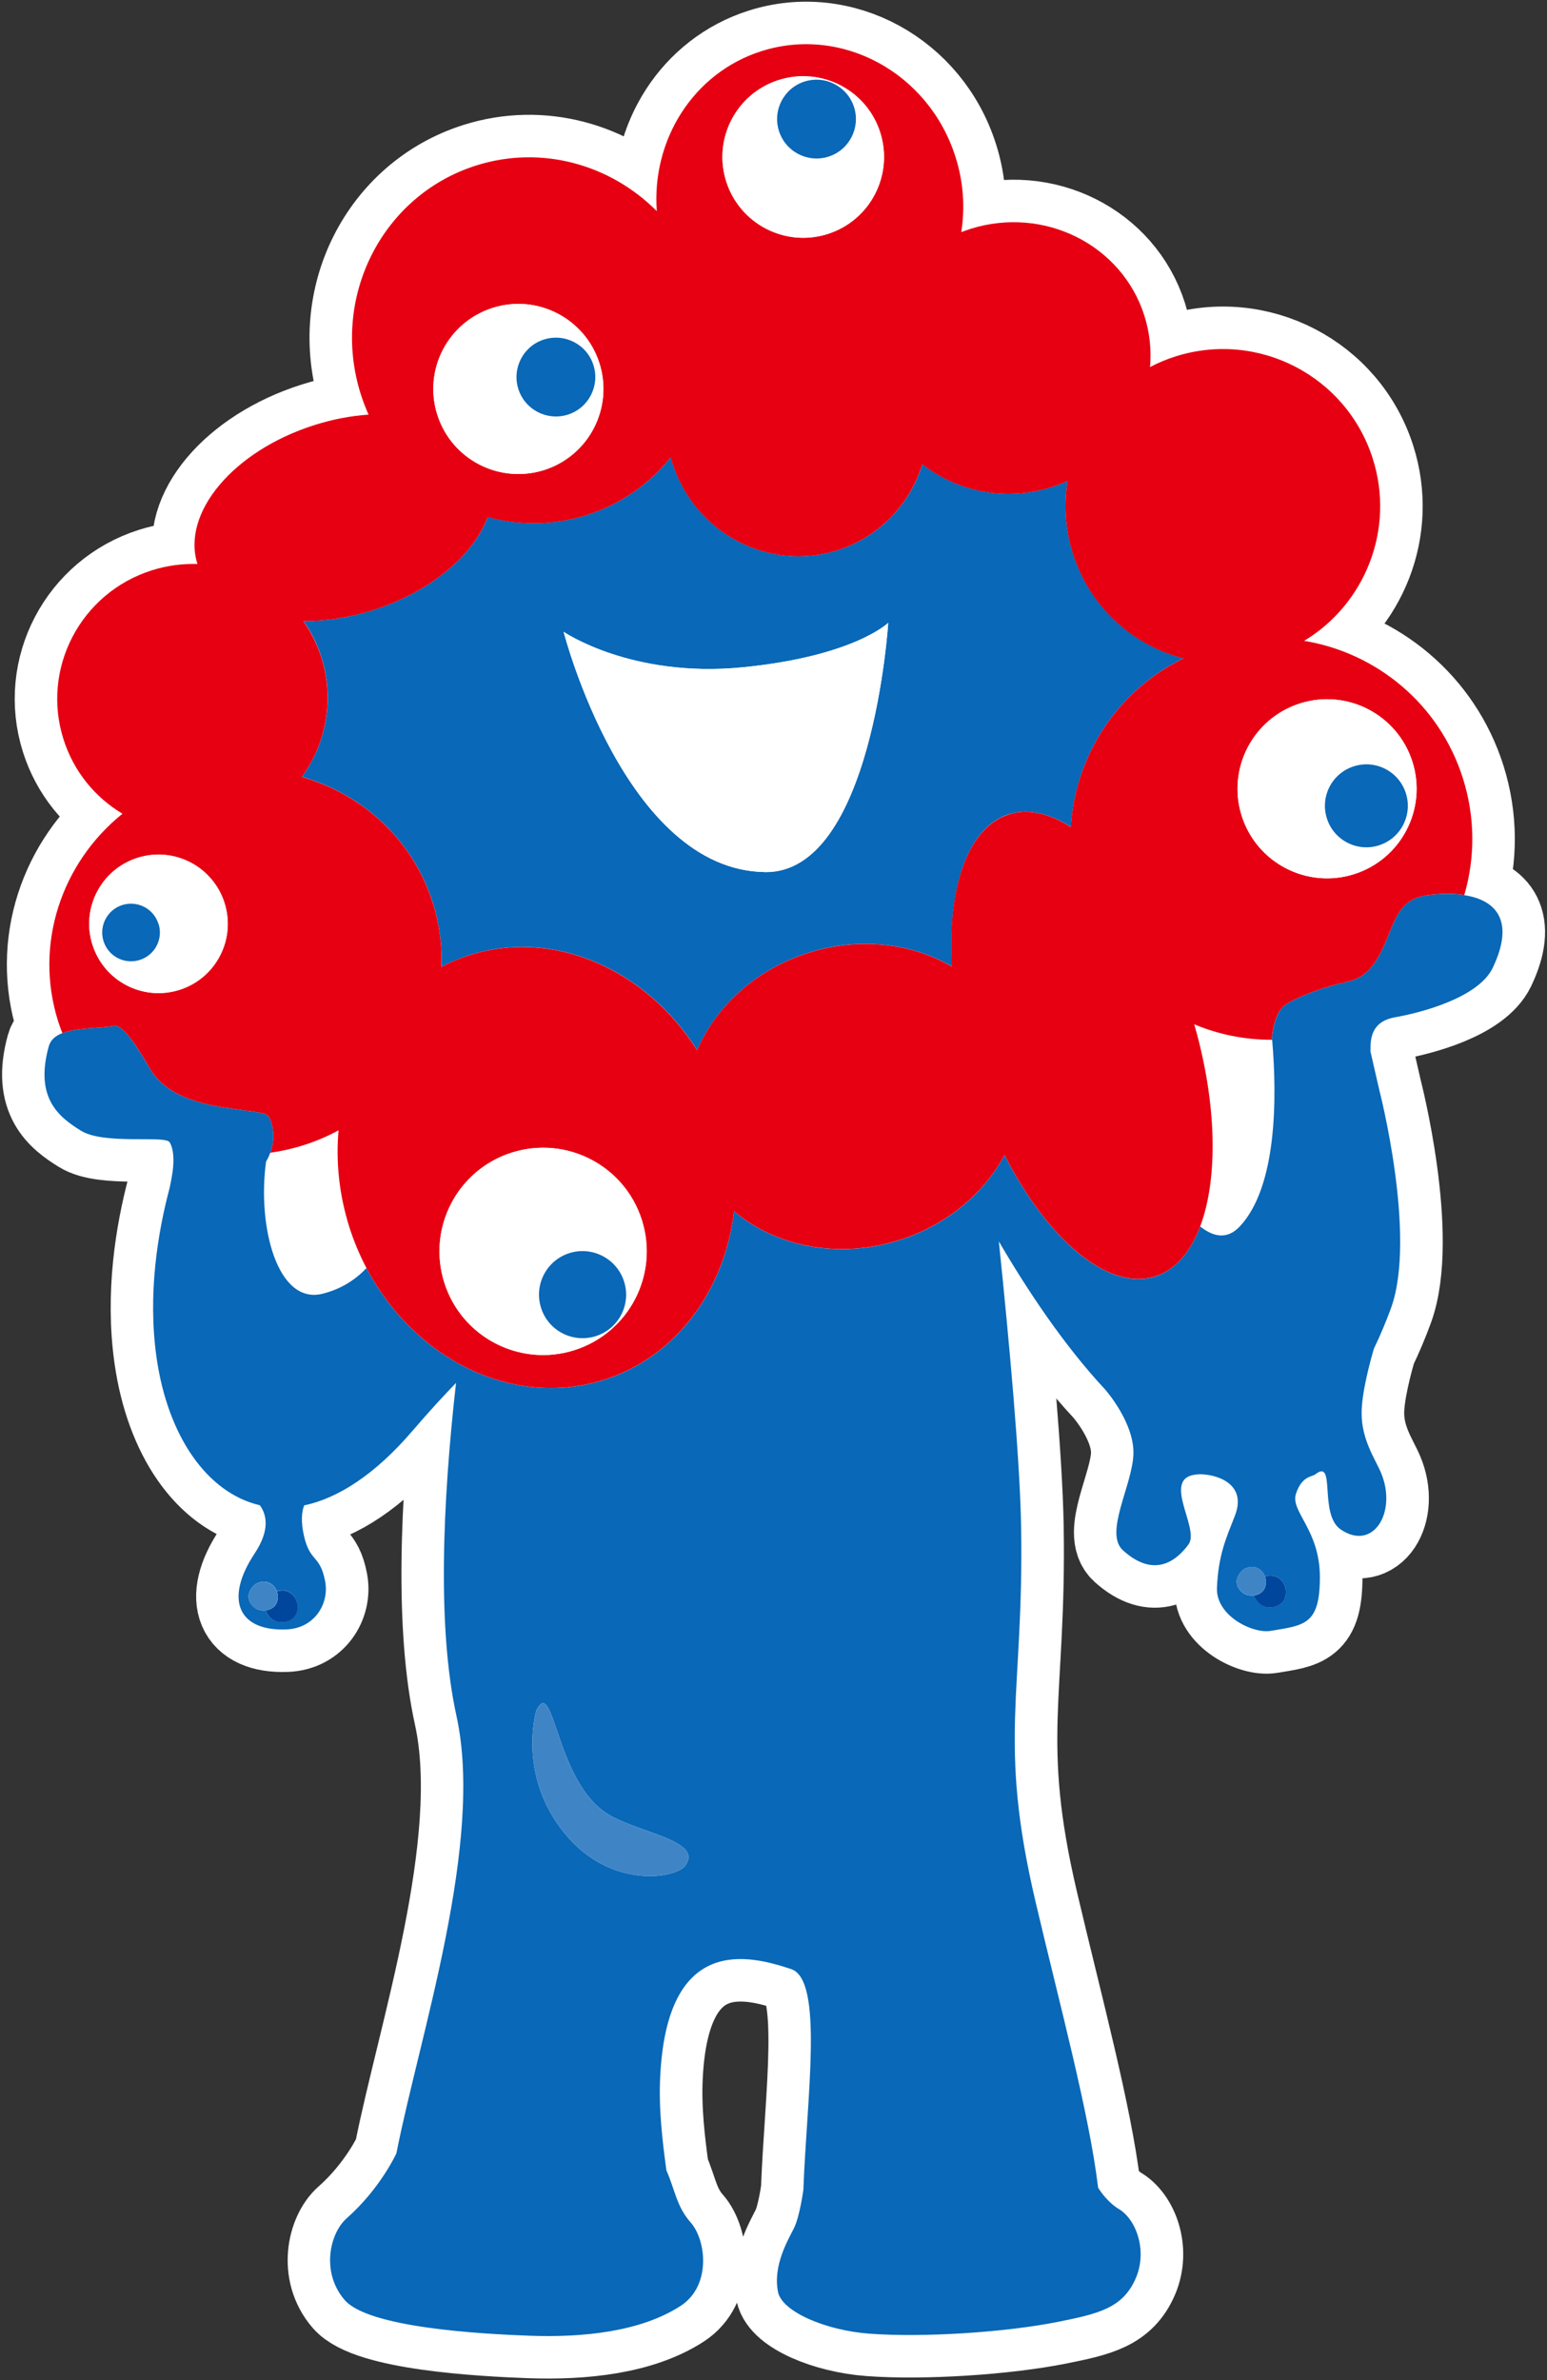
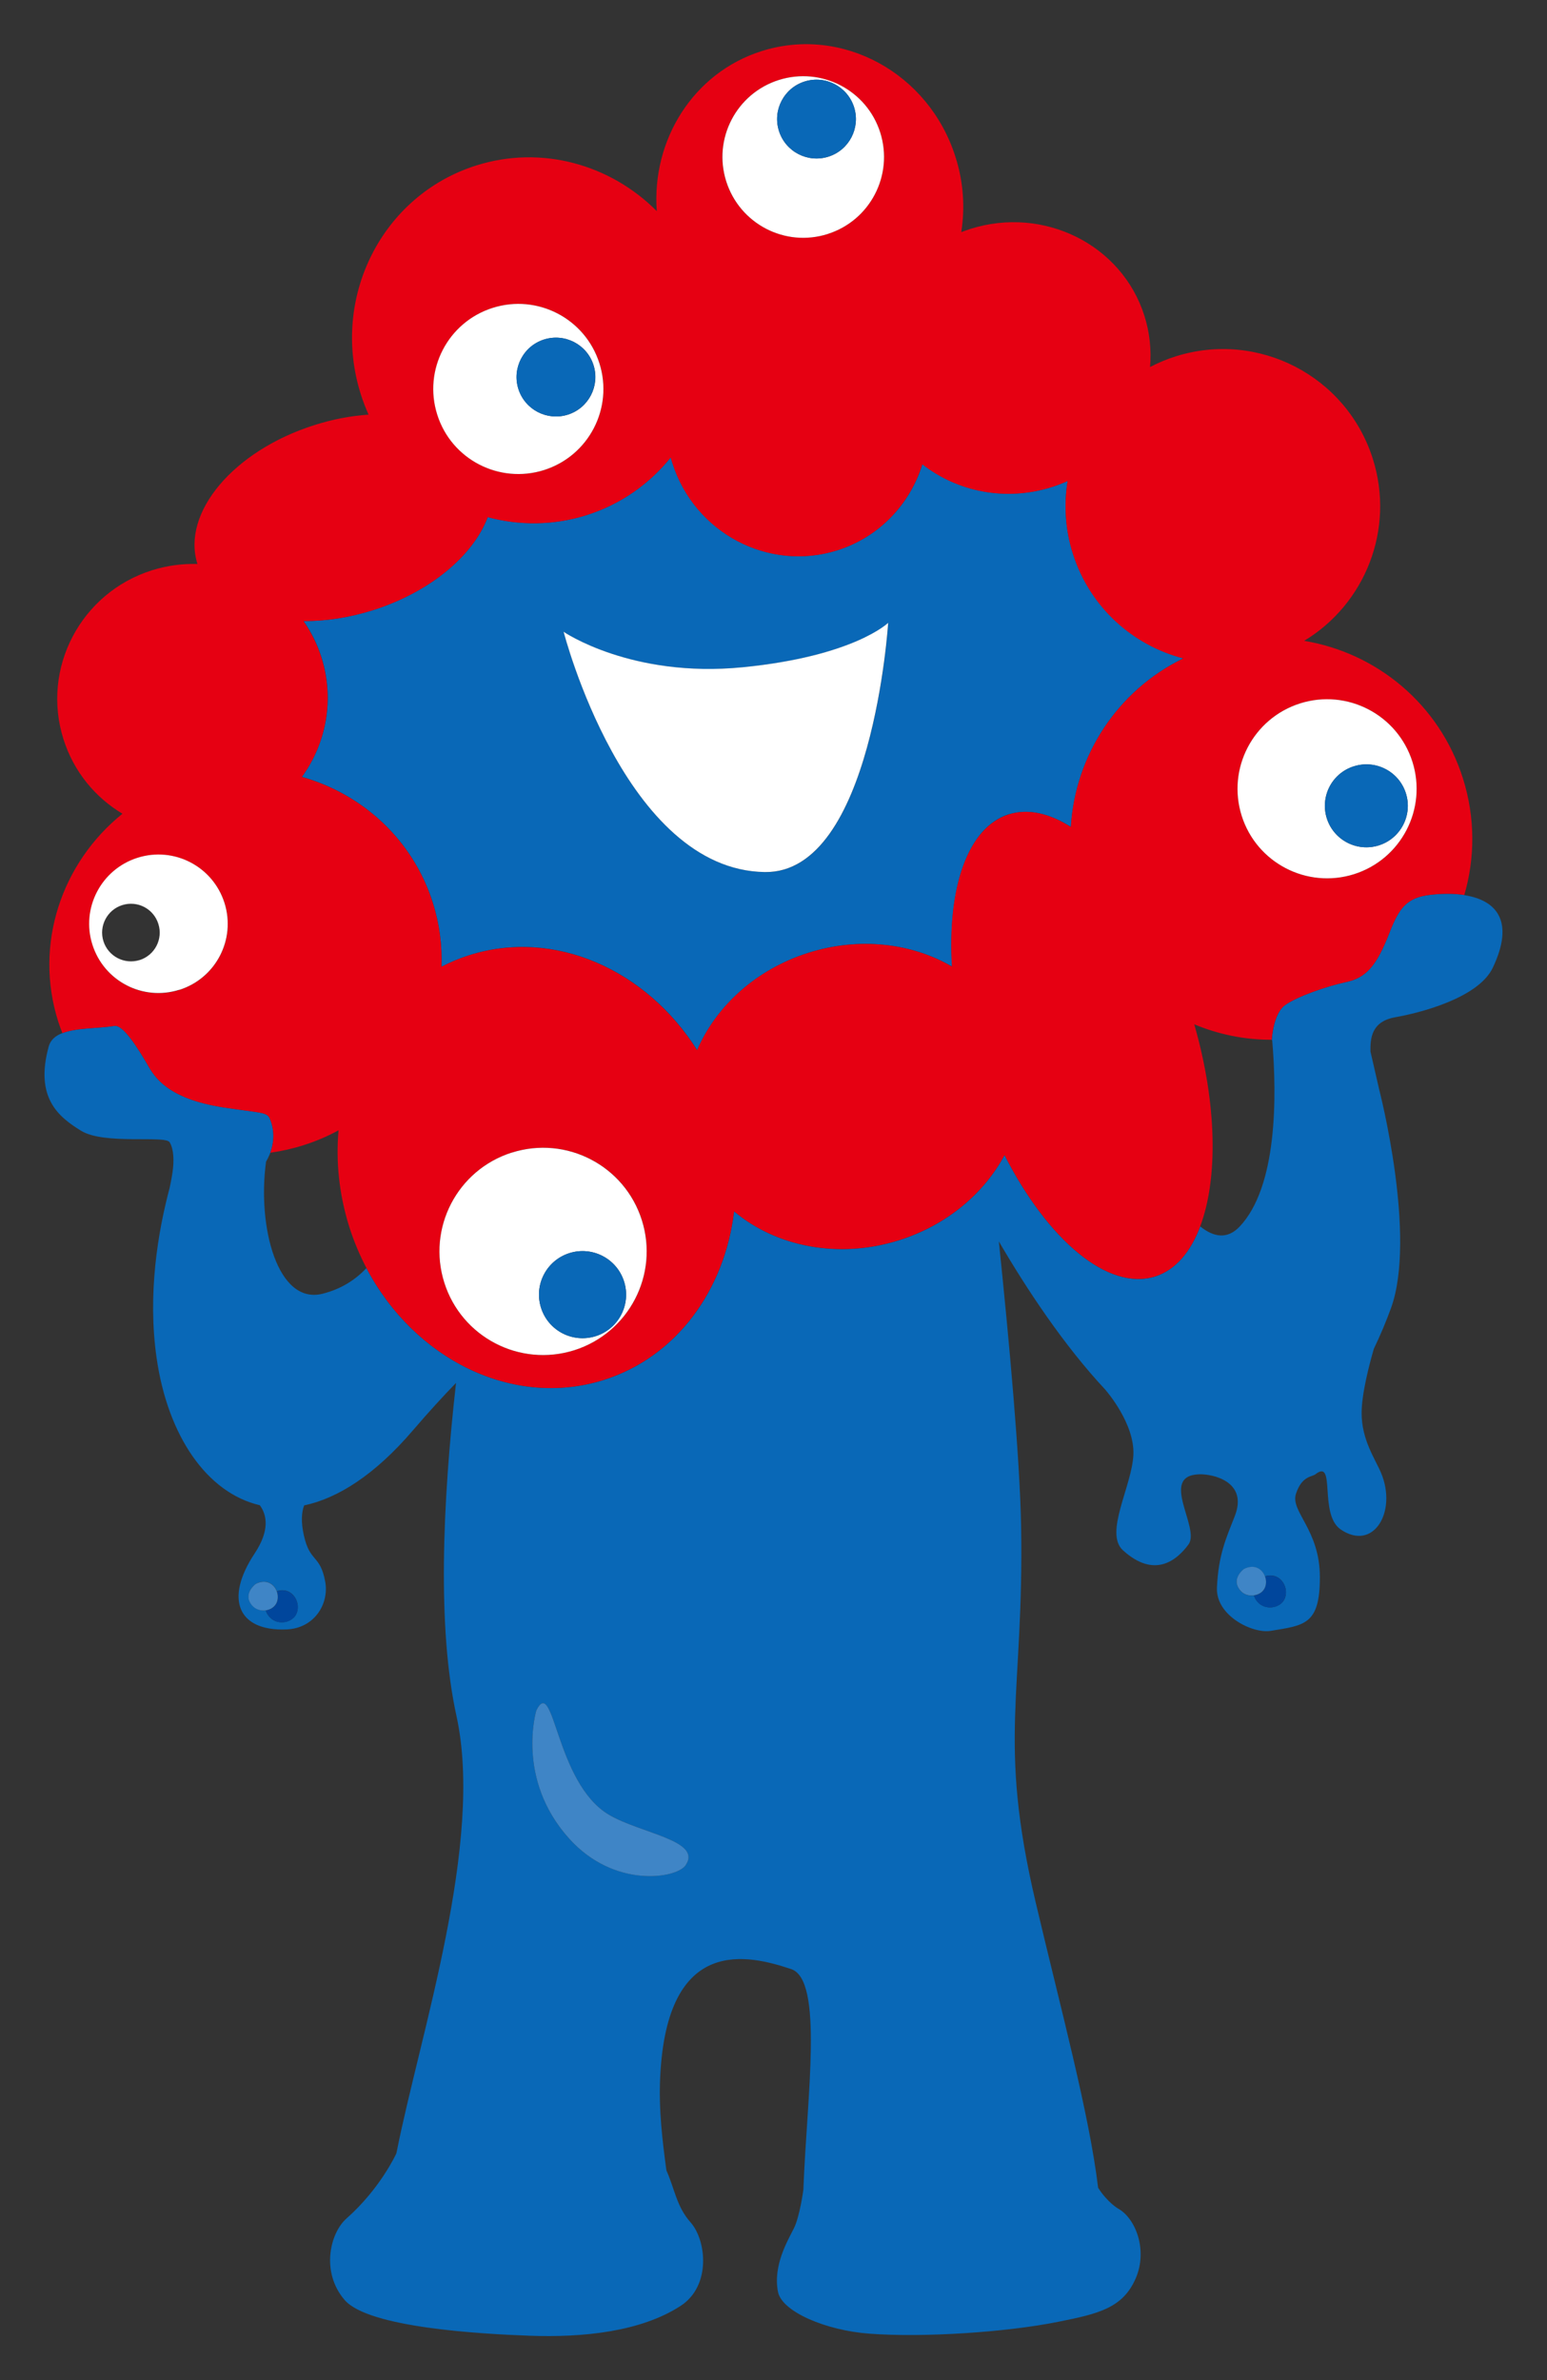
<svg xmlns="http://www.w3.org/2000/svg" id="_レイヤー_2" data-name="レイヤー 2" viewBox="0 0 182 280">
  <rect x="0" y="0" width="182" height="280" fill="#333333" stroke="none" />
  <defs>
    <style>
      .cls-1 {
        fill: none;
      }

      .cls-2, .cls-3 {
        fill: #fff;
      }

      .cls-4 {
        fill: #0968b7;
      }

      .cls-5 {
        fill: #00469c;
      }

      .cls-6 {
        fill: #3f85c6;
      }

      .cls-3 {
        stroke: #fff;
        stroke-miterlimit: 10;
        stroke-width: 10px;
      }

      .cls-7 {
        fill: #e60012;
      }
    </style>
  </defs>
  <g id="_レイヤー_1-2" data-name="レイヤー 1">
    <g>
      <g>
-         <path class="cls-3" d="M172.27,105.29c1.27-4.34,1.3-9.09-.16-13.72-2.77-8.77-10.19-14.78-18.68-16.18,7.15-4.31,10.71-13.1,8.08-21.41-3.08-9.74-13.47-15.13-23.21-12.05-1.05.33-2.06.76-3,1.25.17-1.98-.03-4.02-.66-6.02-2.65-8.38-11.82-12.96-20.48-10.23-.36.12-.71.25-1.07.38.45-2.86.27-5.88-.68-8.85-3.12-9.87-13.33-15.45-22.8-12.45-8.04,2.54-12.96,10.45-12.34,18.83-5.43-5.47-13.54-7.81-21.25-5.37-11.09,3.51-17.17,15.56-13.57,26.92.26.82.57,1.62.91,2.39-2.06.14-4.21.54-6.37,1.23-9.51,3.01-15.67,10.32-13.76,16.34,0,0,0,0,0,0-1.77-.05-3.57.18-5.35.74-8.39,2.65-13.05,11.55-10.41,19.88,1.21,3.82,3.74,6.85,6.94,8.76-7.14,5.74-10.44,15.33-7.57,24.42.15.47.32.93.5,1.39-.79.3-1.37.78-1.59,1.54-1.71,6.16,1.27,8.37,3.77,9.93,2.74,1.71,9.93.51,10.45,1.37.51.86.51,2.23.35,3.43-.13.89-.28,1.6-.35,1.92-1.39,5.22-2.61,12.51-1.54,20,1.31,9.18,5.91,15.89,12.15,17.35.83,1.14,1.19,2.95-.61,5.67-3.59,5.41-1.93,9.16,3.73,8.94,3.28-.12,5.05-2.99,4.57-5.62-.6-3.23-1.8-2.22-2.51-5.44-.36-1.61-.27-2.73.03-3.53,3.97-.84,8.32-3.6,12.78-8.81,1.93-2.25,3.62-4.09,5.09-5.6-1.6,14.18-2.21,28.88.05,39.17,3.27,14.88-4.31,37.53-7.03,51.29l-.05.2s-1.87,4.12-5.85,7.63c-1.96,1.73-3.04,6.32-.23,9.59,2.81,3.28,16.07,4,21.75,4.21,6.32.23,13.1-.47,17.78-3.51,3.62-2.35,3.04-7.72,1.17-9.83-1.65-1.86-1.85-3.89-2.84-6.11-.46-3.41-.92-7.14-.73-11.01.8-16.78,10.44-14.33,15.41-12.67,3.83,1.28,1.85,15.02,1.44,25.8v.11s-.42,3.18-1.12,4.58c-.7,1.41-2.49,4.37-1.87,7.49.47,2.33,5.63,4.53,10.76,4.91,6.32.47,15.99-.15,22.22-1.4,4.68-.94,7.6-1.59,9.12-5.15,1.4-3.27,0-7.02-2.11-8.18,0,0-1.24-.72-2.33-2.44-1.04-8.69-4.45-21.27-7.35-33.59-4.51-19.19-1.37-24.32-1.71-44.19-.14-7.97-1.39-21.69-2.62-33.55,3.22,5.52,7.61,12.19,12.54,17.46l.07.09s3.39,3.88,3.22,7.56-3.46,9.2-1.23,11.23c3.68,3.34,6.31,1.23,7.72-.7,1.4-1.93-3.51-8.07,1.23-8.24,1.66-.06,5.79.88,4.21,4.91-1.02,2.61-1.93,4.56-2.1,8.42-.15,3.32,4.21,5.44,6.32,5.09,3.98-.66,5.79-.71,5.79-6.32s-3.51-7.72-2.81-9.82c.7-2.11,1.87-1.96,2.28-2.28,2.46-1.93.36,4.7,2.98,6.49,3.86,2.63,6.67-2.1,4.74-6.67-.68-1.62-2.28-3.86-2.28-7.02,0-2.32.94-5.85,1.44-7.57.76-1.57,1.43-3.18,2.01-4.76,3.08-8.48-1.37-25.68-1.37-25.68l-1.04-4.53c-.02-1.53.09-3.53,2.92-4.03,2.91-.51,9.77-2.26,11.47-5.82,2.6-5.46.46-7.96-3.35-8.54Z" />
        <g>
          <path class="cls-4" d="M172.27,105.29c-1.2-.18-2.57-.18-4.01-.02-2.82.32-3.69,1.63-4.79,4.45-1.54,3.94-2.74,5.31-5.14,5.82-2.2.47-5.82,1.71-7.19,2.74-1.33,1-1.51,3.9-1.52,4.04v.02l.05.03c.57,6.68.6,17.26-3.84,21.94-1.43,1.5-3.02,1.26-4.63-.03-1.14,3.03-2.92,5.13-5.3,5.89-5.54,1.75-12.63-4.3-17.72-14.28-2.42,4.51-6.78,8.24-12.39,10.01-7.17,2.27-14.52.75-19.43-3.39-1.09,9.24-6.76,17.12-15.32,19.83-10.67,3.37-22.28-2.4-27.93-13.16-1.28,1.36-2.96,2.47-5.17,3.02-5.28,1.32-7.69-7.84-6.64-15.55.14-.23.33-.59.5-1.04.36-.97.6-2.39-.03-3.96-.34-.86-1.03-.69-5.48-1.37-6.65-1.03-8.13-3.64-8.9-4.97-1.2-2.06-2.91-4.8-3.94-4.62-1.89.31-4.46.2-6.12.85-.79.3-1.37.78-1.59,1.54-1.71,6.16,1.27,8.37,3.77,9.93,2.74,1.71,9.93.51,10.45,1.37.51.86.51,2.23.35,3.43-.13.89-.28,1.6-.35,1.92-1.39,5.22-2.61,12.51-1.54,20,1.31,9.18,5.91,15.89,12.15,17.35.83,1.14,1.19,2.95-.61,5.67-3.59,5.41-1.93,9.16,3.73,8.94,3.28-.12,5.05-2.99,4.57-5.62-.6-3.23-1.8-2.22-2.51-5.44-.36-1.61-.27-2.73.03-3.53,3.97-.84,8.32-3.6,12.78-8.81,1.93-2.25,3.62-4.09,5.09-5.6-1.6,14.18-2.21,28.88.05,39.17,3.27,14.88-4.31,37.53-7.03,51.29l-.05.2s-1.87,4.12-5.85,7.63c-1.96,1.73-3.04,6.32-.23,9.59,2.81,3.28,16.07,4,21.75,4.21,6.32.23,13.1-.47,17.78-3.51,3.62-2.35,3.04-7.72,1.17-9.83-1.65-1.86-1.85-3.89-2.84-6.11-.46-3.41-.92-7.14-.73-11.01.8-16.78,10.44-14.33,15.41-12.67,3.83,1.28,1.85,15.02,1.44,25.8v.11s-.42,3.18-1.12,4.58c-.7,1.41-2.49,4.37-1.87,7.49.47,2.33,5.63,4.53,10.76,4.91,6.32.47,15.99-.15,22.22-1.4,4.68-.94,7.6-1.59,9.12-5.15,1.4-3.27,0-7.02-2.11-8.18,0,0-1.24-.72-2.33-2.44-1.04-8.69-4.45-21.27-7.35-33.59-4.51-19.19-1.37-24.32-1.71-44.19-.14-7.97-1.39-21.69-2.62-33.55,3.22,5.52,7.61,12.19,12.54,17.46l.07.09s3.39,3.88,3.22,7.56-3.46,9.2-1.23,11.23c3.68,3.34,6.31,1.23,7.72-.7,1.4-1.93-3.51-8.07,1.23-8.24,1.66-.06,5.79.88,4.21,4.91-1.02,2.61-1.93,4.56-2.1,8.42-.15,3.32,4.21,5.44,6.32,5.09,3.98-.66,5.79-.71,5.79-6.32s-3.51-7.72-2.81-9.82c.7-2.11,1.87-1.96,2.28-2.28,2.46-1.93.36,4.7,2.98,6.49,3.86,2.63,6.67-2.1,4.74-6.67-.68-1.62-2.28-3.86-2.28-7.02,0-2.32.94-5.85,1.44-7.57.76-1.57,1.43-3.18,2.01-4.76,3.08-8.48-1.37-25.68-1.37-25.68l-1.04-4.53c-.02-1.53.09-3.53,2.92-4.03,2.91-.51,9.77-2.26,11.47-5.82,2.6-5.46.46-7.96-3.35-8.54ZM34.78,190.01c-.55.92-2.19,1.22-3.09.19-.23-.26-.36-.52-.43-.76-.55.08-1.16-.07-1.58-.56-1.21-1.38.41-2.55.41-2.55,1.22-.63,2.15,0,2.48.86,1.87-.6,2.99,1.49,2.22,2.81ZM80.65,219.45c-1.05,1.52-8.36,2.76-13.69-3.15-6.31-7.02-3.86-15.09-3.86-15.09,2.11-4.21,2.22,8.54,8.54,12.28,3.74,2.21,11.04,3.02,9.01,5.96ZM151.04,188.26c-.54.92-2.18,1.22-3.09.19-.23-.26-.36-.52-.43-.76-.55.08-1.15-.07-1.58-.55-1.21-1.38.4-2.55.4-2.55,1.22-.63,2.16,0,2.48.86,1.87-.61,3,1.5,2.22,2.81Z" />
-           <path class="cls-1" d="M39.83,132.97c-1.3.7-2.68,1.29-4.14,1.76-1.29.41-2.6.7-3.89.88-.17.45-.36.81-.5,1.04-1.05,7.72,1.37,16.87,6.64,15.55,2.21-.55,3.89-1.66,5.17-3.02-.8-1.52-1.48-3.14-2.02-4.84-1.21-3.83-1.6-7.69-1.26-11.36Z" />
          <path class="cls-1" d="M140.49,120.5c2.69,9.36,2.81,18.16.7,23.77,1.61,1.29,3.2,1.53,4.63.03,4.45-4.68,4.42-15.26,3.84-21.94l-.05-.03v-.02c-3.17,0-6.27-.62-9.12-1.82Z" />
          <path class="cls-4" d="M118.69,95.8c2.25-.71,4.77-.12,7.3,1.48.5-8.38,5.47-16.06,13.24-19.83-5.95-1.55-11-6.02-13-12.32-.91-2.86-1.08-5.78-.62-8.55-.6.27-1.22.51-1.86.71-5.46,1.73-11.13.54-15.23-2.68-1.45,4.67-5.04,8.55-10,10.12-8.11,2.57-16.81-2.04-19.42-10.29-.07-.21-.13-.42-.19-.63-2.48,3.09-5.85,5.5-9.88,6.78-3.92,1.24-7.93,1.24-11.65.24-1.68,4.49-6.74,8.81-13.51,10.95-2.81.89-5.58,1.3-8.16,1.28.9,1.28,1.62,2.71,2.11,4.28,1.57,4.96.55,10.12-2.3,14.05,7.1,2.01,13.04,7.36,15.4,14.8.79,2.51,1.11,5.05,1.02,7.54,1.04-.54,2.14-1,3.3-1.37,9.99-3.16,20.81,1.71,26.78,11.18,2.21-5.14,6.89-9.49,13.08-11.45,6.03-1.91,12.19-1.13,16.91,1.62-.56-9.23,1.82-16.39,6.69-17.93ZM90,102.59c-16.49-.21-23.69-28.26-23.69-28.26,0,0,7.95,5.47,21.06,4.18,13.1-1.3,17.13-5.23,17.13-5.23,0,0-1.85,29.48-14.49,29.32Z" />
          <path class="cls-7" d="M17.39,125.31c.78,1.33,2.25,3.94,8.9,4.97,4.45.68,5.14.51,5.48,1.37.63,1.57.39,2.98.03,3.96,1.3-.18,2.6-.47,3.89-.88,1.46-.46,2.84-1.05,4.14-1.76-.33,3.67.06,7.53,1.26,11.36.54,1.7,1.22,3.32,2.02,4.84,5.65,10.76,17.26,16.54,27.93,13.16,8.56-2.71,14.22-10.59,15.32-19.83,4.91,4.14,12.25,5.66,19.43,3.39,5.6-1.77,9.97-5.5,12.39-10.01,5.09,9.98,12.18,16.03,17.72,14.28,2.38-.75,4.16-2.86,5.3-5.89,2.11-5.62,1.99-14.42-.7-23.77,2.86,1.2,5.95,1.83,9.12,1.82,0-.14.18-3.04,1.52-4.04,1.37-1.03,4.99-2.27,7.19-2.74,2.4-.51,3.6-1.88,5.14-5.82,1.1-2.82,1.98-4.13,4.79-4.45,1.44-.17,2.81-.17,4.01.02,1.27-4.34,1.3-9.09-.16-13.72-2.77-8.77-10.19-14.78-18.68-16.18,7.15-4.31,10.71-13.1,8.08-21.41-3.08-9.74-13.47-15.13-23.21-12.05-1.05.33-2.06.76-3,1.25.17-1.98-.03-4.02-.66-6.02-2.65-8.38-11.82-12.96-20.48-10.23-.36.12-.71.25-1.07.38.45-2.86.27-5.88-.68-8.85-3.12-9.87-13.33-15.45-22.8-12.45-8.04,2.54-12.96,10.45-12.34,18.83-5.43-5.47-13.54-7.81-21.25-5.37-11.09,3.51-17.17,15.56-13.57,26.92.26.82.57,1.62.91,2.39-2.06.14-4.21.54-6.37,1.23-9.51,3.01-15.67,10.32-13.76,16.34,0,0,0,0,0,0-1.77-.05-3.57.18-5.35.74-8.39,2.65-13.05,11.55-10.41,19.88,1.21,3.82,3.74,6.85,6.94,8.76-7.14,5.74-10.44,15.33-7.57,24.42.15.47.32.93.5,1.39,1.66-.65,4.23-.54,6.12-.85,1.03-.17,2.74,2.57,3.94,4.62ZM152.95,82.75c5.55-1.75,11.46,1.32,13.22,6.87,1.75,5.55-1.32,11.46-6.87,13.22-5.55,1.75-11.46-1.32-13.22-6.87-1.75-5.54,1.32-11.46,6.87-13.22ZM67.57,158.84c-6.42,2.03-13.27-1.53-15.3-7.95-2.03-6.42,1.52-13.27,7.95-15.3,6.42-2.03,13.27,1.52,15.3,7.94,2.03,6.42-1.52,13.27-7.94,15.3ZM112,113.72c-4.72-2.76-10.88-3.53-16.91-1.62-6.19,1.96-10.87,6.31-13.08,11.45-5.97-9.47-16.79-14.34-26.78-11.18-1.15.36-2.25.82-3.3,1.37.1-2.49-.22-5.04-1.02-7.54-2.35-7.45-8.3-12.79-15.4-14.8,2.85-3.92,3.87-9.09,2.3-14.05-.5-1.57-1.22-3-2.11-4.28,2.58.01,5.36-.4,8.16-1.28,6.77-2.14,11.84-6.47,13.51-10.95,3.71,1,7.73,1,11.65-.24,4.03-1.28,7.4-3.69,9.88-6.78.06.21.12.42.19.63,2.61,8.25,11.31,12.85,19.42,10.29,4.96-1.57,8.55-5.46,10-10.12,4.1,3.22,9.77,4.41,15.23,2.68.64-.2,1.26-.44,1.86-.71-.45,2.77-.29,5.69.62,8.55,1.99,6.3,7.04,10.78,13,12.32-7.77,3.77-12.74,11.46-13.24,19.83-2.53-1.61-5.04-2.2-7.3-1.48-4.86,1.54-7.25,8.69-6.69,17.93ZM91.63,9.41c5.01-1.58,10.35,1.19,11.93,6.19,1.58,5.01-1.19,10.35-6.2,11.93-5,1.58-10.34-1.19-11.93-6.19-1.58-5.01,1.19-10.35,6.19-11.93ZM57.97,36.22c5.27-1.67,10.89,1.26,12.56,6.52,1.66,5.27-1.26,10.89-6.52,12.56-5.27,1.66-10.89-1.25-12.56-6.52-1.67-5.27,1.25-10.89,6.52-12.56ZM10.88,111.14c-1.36-4.29,1.02-8.87,5.31-10.22,4.29-1.36,8.87,1.02,10.23,5.31,1.36,4.3-1.02,8.87-5.31,10.23-4.29,1.36-8.87-1.02-10.22-5.31Z" />
          <path class="cls-2" d="M159.3,102.84c5.55-1.76,8.62-7.67,6.87-13.22-1.76-5.55-7.67-8.62-13.22-6.87-5.54,1.76-8.62,7.67-6.87,13.22,1.75,5.54,7.67,8.62,13.22,6.87ZM159.28,90.15c2.57-.81,5.31.61,6.12,3.18.81,2.56-.61,5.31-3.18,6.12-2.57.81-5.31-.61-6.13-3.18-.81-2.57.61-5.31,3.18-6.12Z" />
          <path class="cls-4" d="M162.22,99.45c2.57-.81,3.99-3.56,3.18-6.12-.81-2.57-3.55-4-6.12-3.18-2.57.81-3.99,3.55-3.18,6.12.81,2.57,3.56,4,6.13,3.18Z" />
          <path class="cls-2" d="M60.22,135.59c-6.42,2.03-9.98,8.88-7.95,15.3,2.03,6.42,8.88,9.98,15.3,7.95,6.41-2.04,9.97-8.88,7.94-15.3-2.03-6.42-8.88-9.98-15.3-7.94ZM70.08,157.19c-2.7.85-5.58-.64-6.43-3.34-.86-2.7.64-5.58,3.34-6.43,2.7-.85,5.58.64,6.43,3.34.85,2.7-.64,5.58-3.34,6.43Z" />
          <path class="cls-4" d="M66.99,147.42c-2.7.85-4.19,3.73-3.34,6.43.85,2.7,3.73,4.19,6.43,3.34,2.7-.85,4.2-3.73,3.34-6.43-.86-2.7-3.74-4.19-6.43-3.34Z" />
          <path class="cls-2" d="M64,55.3c5.27-1.67,8.19-7.29,6.52-12.56-1.67-5.27-7.29-8.19-12.56-6.52-5.27,1.67-8.19,7.29-6.52,12.56,1.66,5.27,7.29,8.18,12.56,6.52ZM64.01,39.94c2.44-.77,5.05.58,5.82,3.02.77,2.44-.58,5.05-3.02,5.82-2.44.77-5.04-.58-5.82-3.02-.77-2.45.58-5.05,3.02-5.82Z" />
          <path class="cls-4" d="M66.8,48.78c2.44-.77,3.79-3.38,3.02-5.82-.77-2.44-3.37-3.79-5.82-3.02-2.44.77-3.79,3.38-3.02,5.82.77,2.44,3.38,3.79,5.82,3.02Z" />
          <path class="cls-2" d="M97.36,27.53c5.01-1.58,7.78-6.92,6.2-11.93-1.58-5-6.92-7.77-11.93-6.19-5,1.58-7.78,6.92-6.19,11.93,1.59,5,6.92,7.78,11.93,6.19ZM94.66,9.59c2.44-.77,5.04.58,5.82,3.02.77,2.44-.58,5.05-3.02,5.82-2.44.77-5.05-.58-5.82-3.03-.77-2.44.58-5.04,3.02-5.81Z" />
          <path class="cls-4" d="M97.46,18.43c2.44-.77,3.79-3.38,3.02-5.82-.78-2.44-3.38-3.79-5.82-3.02-2.44.77-3.79,3.38-3.02,5.81.77,2.45,3.38,3.8,5.82,3.03Z" />
          <path class="cls-2" d="M21.1,116.45c4.29-1.36,6.67-5.93,5.31-10.23-1.36-4.29-5.93-6.67-10.23-5.31-4.29,1.36-6.67,5.94-5.31,10.22,1.36,4.29,5.93,6.67,10.22,5.31ZM16.43,112.94c-1.78.56-3.69-.42-4.26-2.21-.56-1.78.43-3.69,2.21-4.25,1.79-.57,3.69.42,4.25,2.21.57,1.79-.42,3.69-2.21,4.26Z" />
-           <path class="cls-4" d="M18.64,108.68c-.56-1.79-2.47-2.77-4.25-2.21-1.78.56-2.77,2.47-2.21,4.25.56,1.79,2.48,2.78,4.26,2.21,1.79-.56,2.78-2.47,2.21-4.26Z" />
          <path class="cls-2" d="M66.31,74.33s7.2,28.05,23.69,28.26c12.64.16,14.49-29.32,14.49-29.32,0,0-4.03,3.94-17.13,5.23-13.1,1.29-21.06-4.18-21.06-4.18Z" />
          <path class="cls-6" d="M71.64,213.49c-6.32-3.75-6.43-16.49-8.54-12.28,0,0-2.46,8.07,3.86,15.09,5.32,5.91,12.63,4.68,13.69,3.15,2.04-2.94-5.27-3.75-9.01-5.96Z" />
          <path class="cls-5" d="M148.82,185.45c.18.49.17,1.05-.1,1.52-.23.39-.7.66-1.2.73.07.24.2.5.43.76.9,1.03,2.54.73,3.09-.19.78-1.32-.34-3.42-2.22-2.81Z" />
          <path class="cls-6" d="M148.72,186.96c.27-.46.29-1.03.1-1.52-.32-.87-1.26-1.49-2.48-.86,0,0-1.61,1.17-.4,2.55.42.48,1.03.63,1.58.55.51-.07.97-.33,1.2-.73Z" />
          <path class="cls-5" d="M32.57,187.2c.18.49.17,1.05-.1,1.52-.23.39-.7.66-1.2.73.07.24.2.5.43.76.9,1.03,2.54.73,3.09-.19.78-1.32-.34-3.42-2.22-2.81Z" />
          <path class="cls-6" d="M32.46,188.72c.27-.46.28-1.03.1-1.52-.32-.86-1.26-1.49-2.48-.86,0,0-1.61,1.17-.41,2.55.42.48,1.03.63,1.58.56.5-.07.97-.34,1.2-.73Z" />
        </g>
      </g>
      <rect class="cls-1" width="182" height="280" />
    </g>
  </g>
</svg>